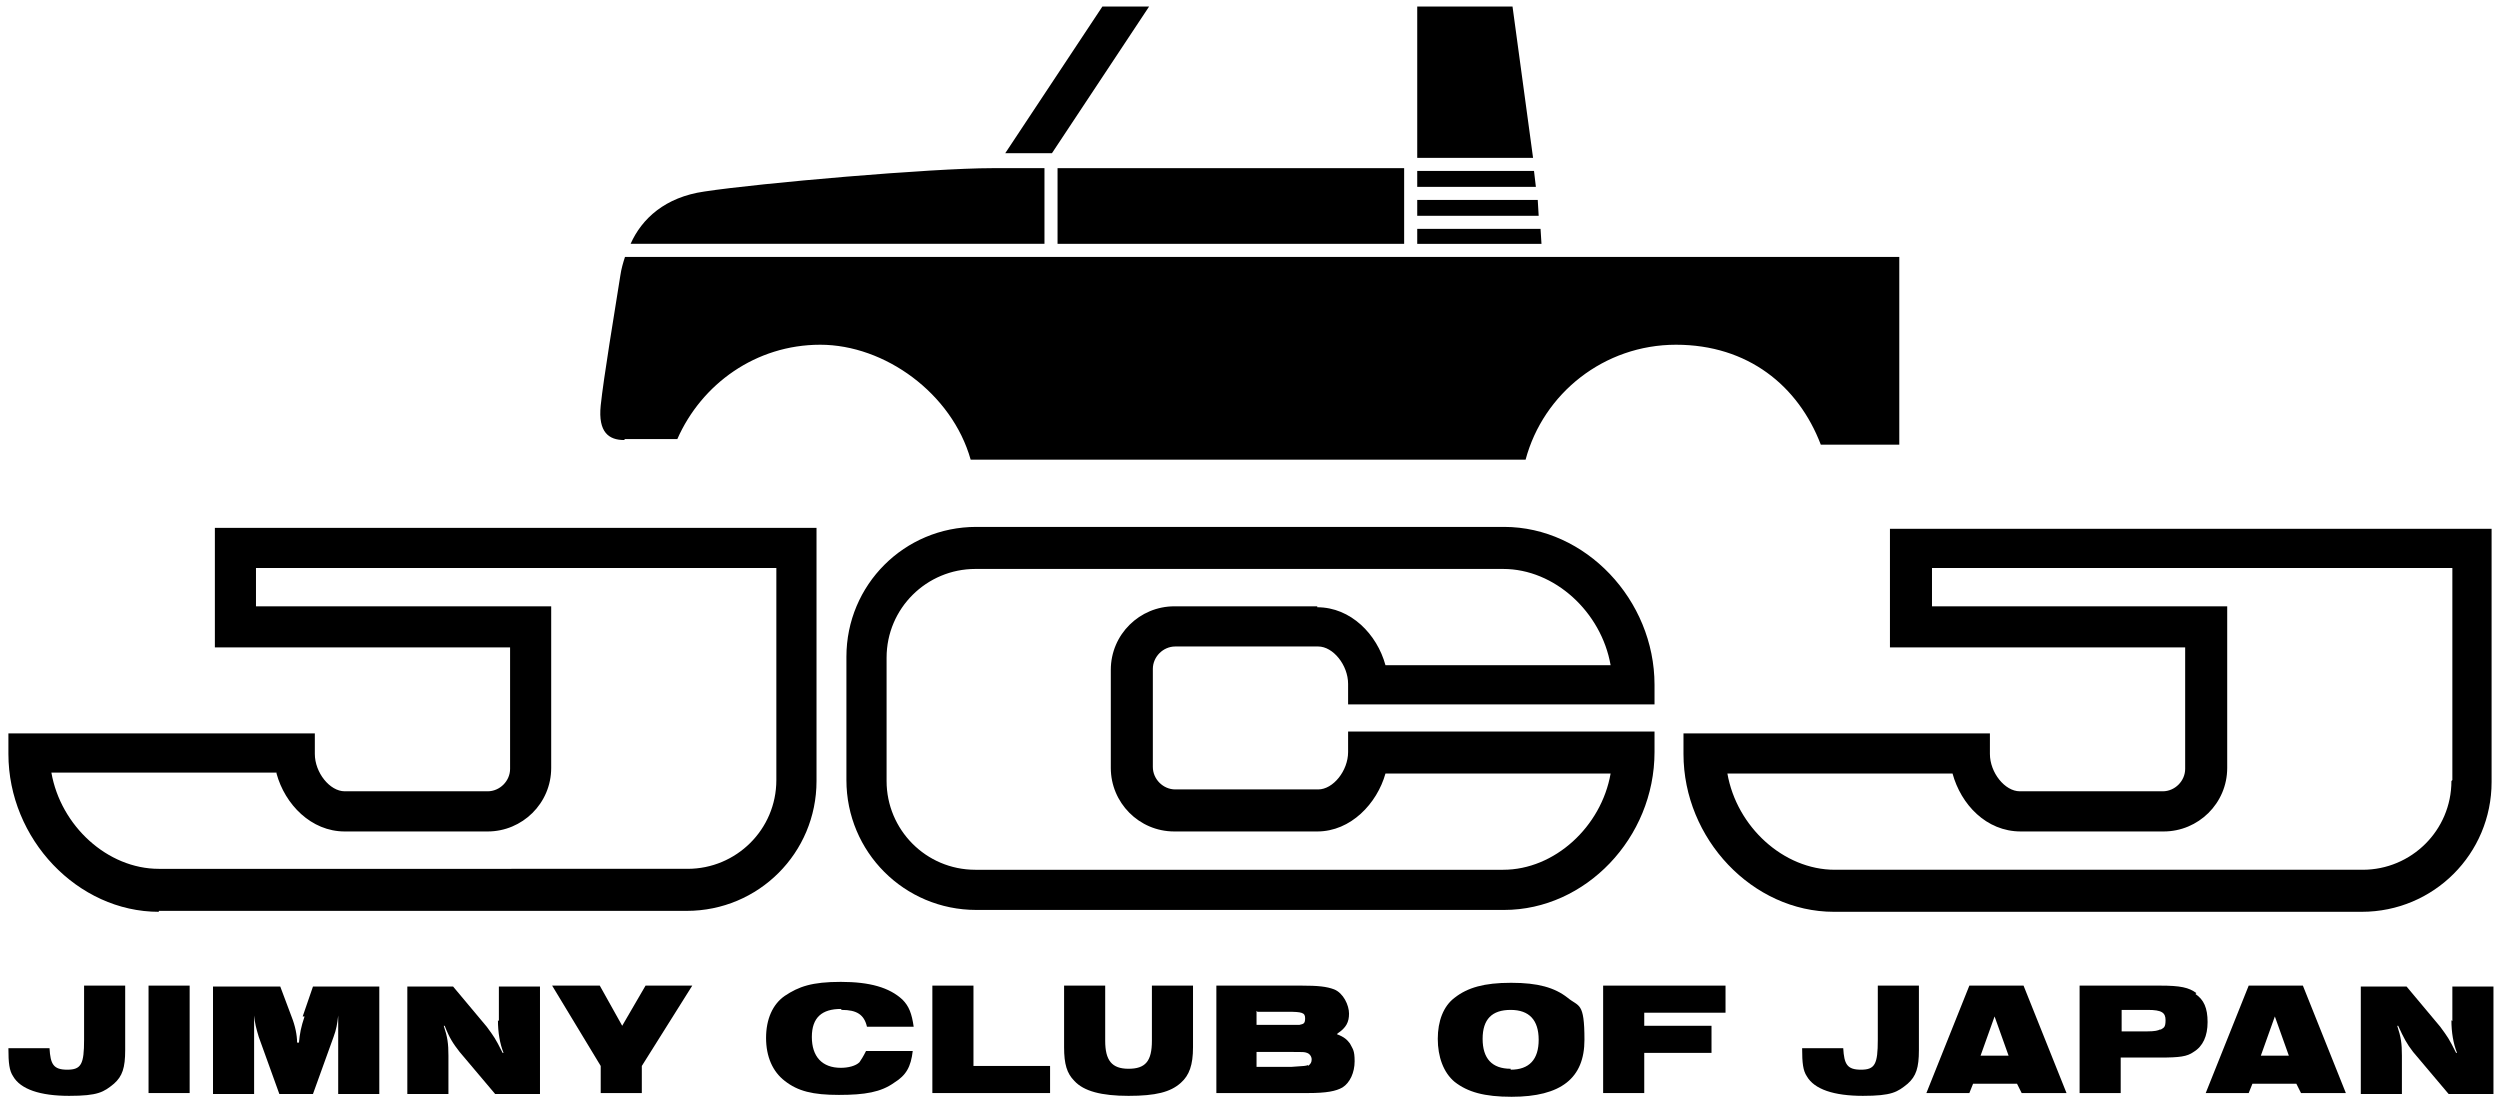
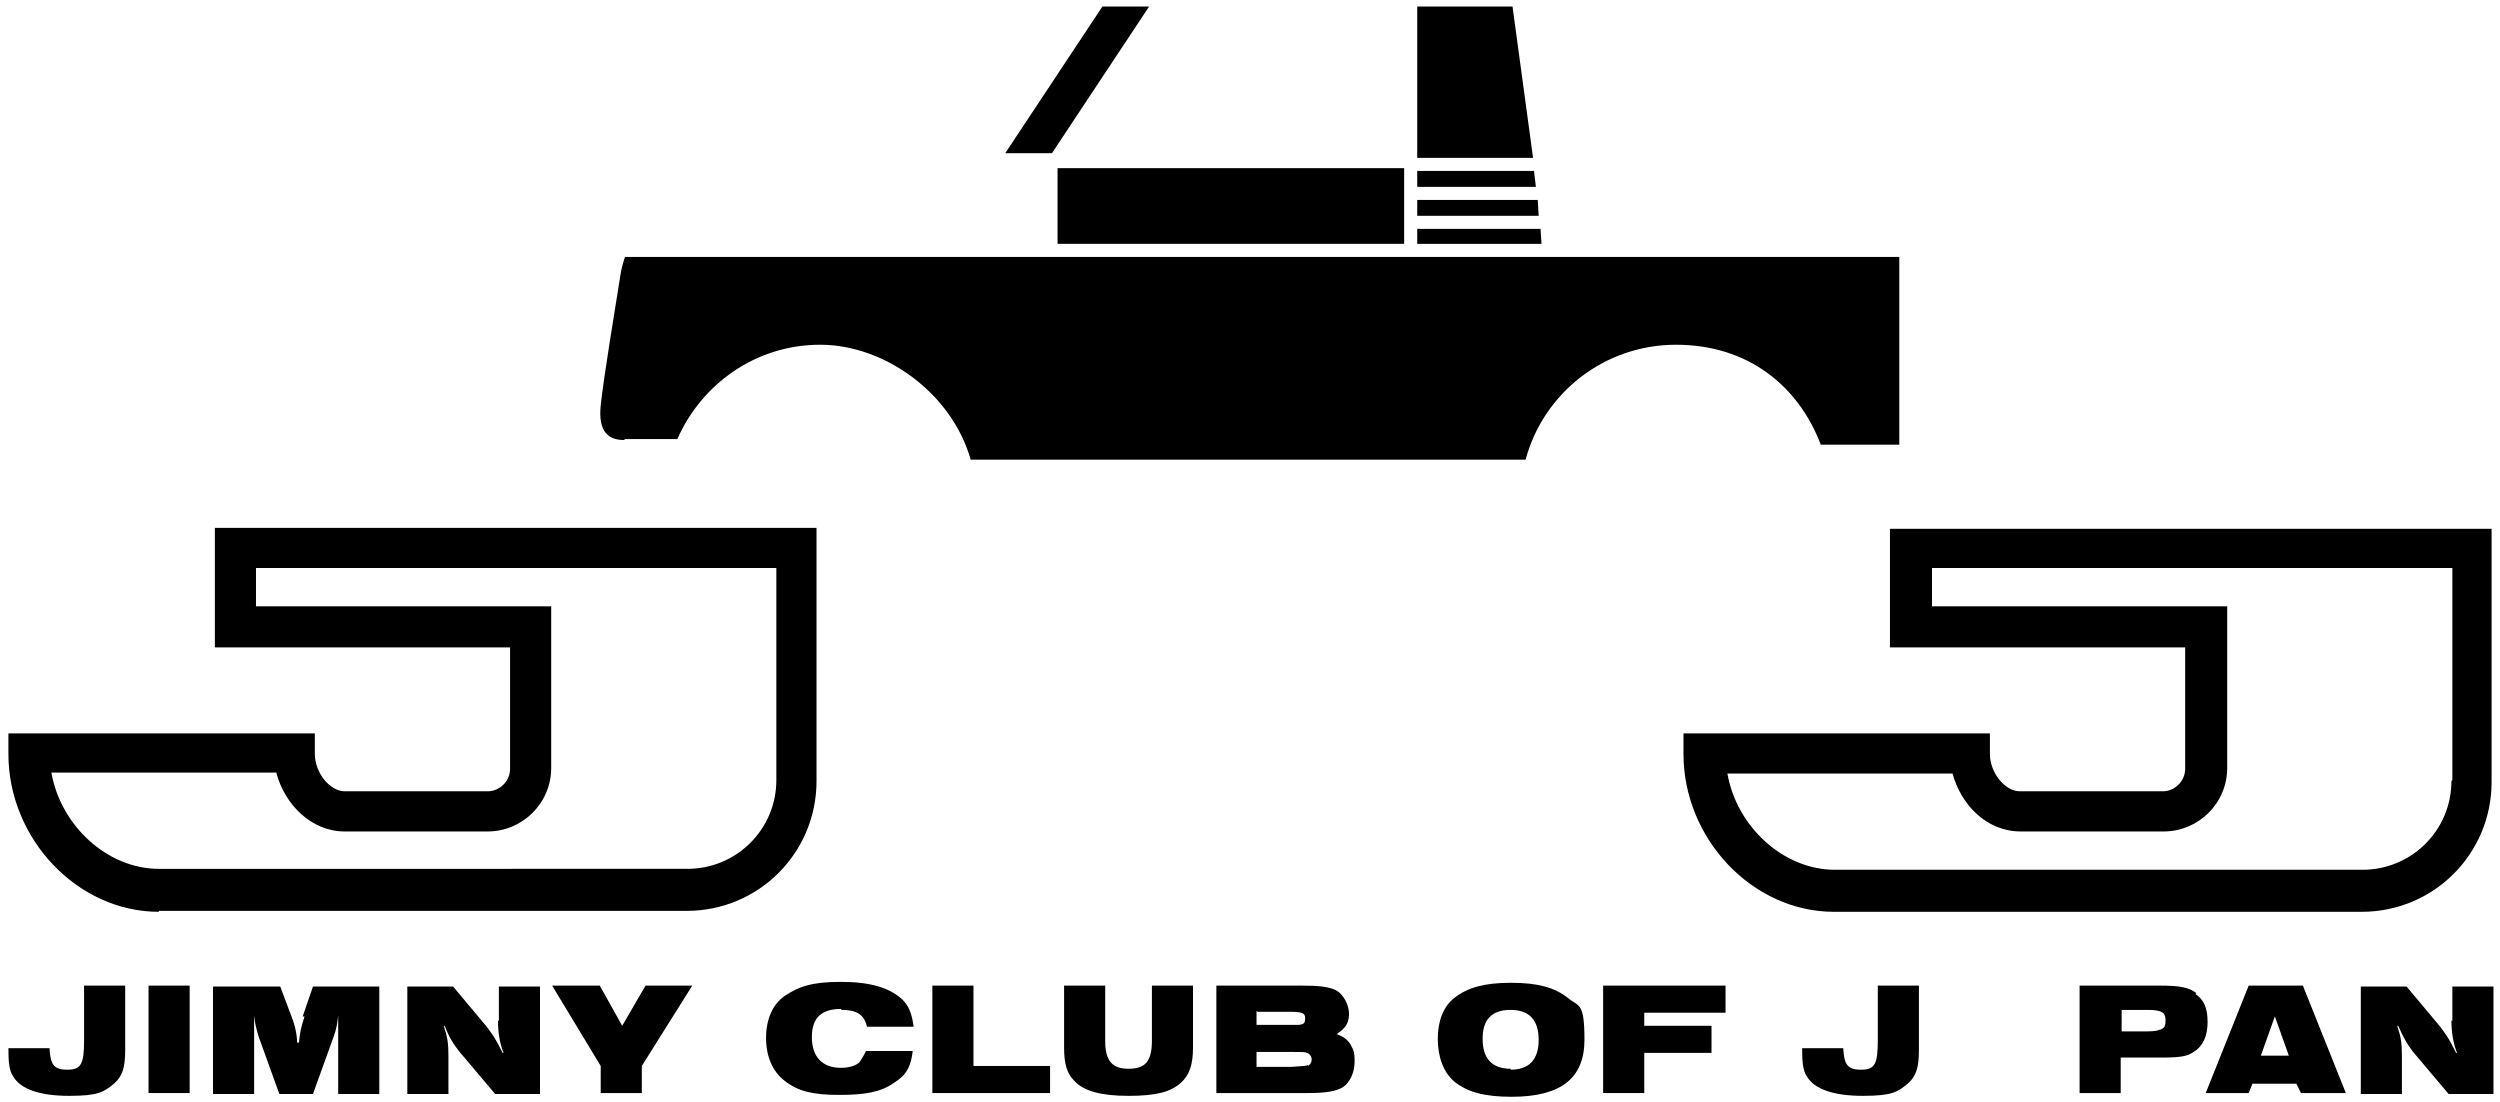
<svg xmlns="http://www.w3.org/2000/svg" version="1.1" viewBox="0 0 267.6 118">
  <g>
    <g id="_レイヤー_1" data-name="レイヤー_1">
      <g>
        <rect x="113.2" y="18" width="37.1" height="8.1" />
-         <path d="M111.8,18h-5.6c-6.5,0-24.9,1.6-30.8,2.5-4.2.6-6.7,2.9-7.9,5.6h44.3v-8.1Z" />
        <polygon points="123 .7 118 .7 107.6 16.4 112.6 16.4 123 .7" />
        <polygon points="164.2 18.3 151.7 18.3 151.7 20 164.4 20 164.2 18.3" />
        <polygon points="161.9 .7 151.7 .7 151.7 16.9 164.1 16.9 161.9 .7" />
        <polygon points="164.9 24.5 151.7 24.5 151.7 26.1 165 26.1 164.9 24.5" />
        <polygon points="164.6 21.4 151.7 21.4 151.7 23.1 164.7 23.1 164.6 21.4" />
        <path d="M66.9,47h5.6c2.6-5.9,8.4-10.1,15.3-10.1s14.1,5.2,16.1,12.3h59.4c1.9-7.1,8.4-12.3,16.1-12.3s13.1,4.4,15.5,10.7h8.4v-20.1H66.9c-.2.6-.4,1.3-.5,2-.6,3.8-1.8,11-2.1,13.9s.9,3.7,2.5,3.7Z" />
        <path d="M9,111.3c0,2.6-.3,3.2-1.8,3.2s-1.8-.6-1.9-2.3H.9c0,1.6.1,2.4.5,3,.8,1.4,2.9,2.1,6,2.1s3.7-.4,4.8-1.3c.9-.8,1.2-1.7,1.2-3.6v-6.9h-4.4v5.7Z" />
        <rect x="15.9" y="105.5" width="4.4" height="11.5" />
        <path d="M32.6,108.8c-.4,1.2-.5,1.8-.6,2.8h-.2c0-.8-.2-1.8-.6-2.8l-1.2-3.2h-7.2v11.5h4.4v-8.4h0c.1.9.2,1.3.5,2.3l2.2,6.1h3.6l2.2-6.1c.3-.8.4-1.4.5-2.3h0v8.4h4.4v-11.5h-7.1l-1.1,3.2Z" />
        <path d="M53.3,109.2c0,1.3.2,2.5.6,3.5h-.1c-.8-1.6-.9-1.7-1.7-2.8l-3.6-4.3h-4.9v11.5h4.4v-4.1c0-1.3-.1-2-.5-3.2h.1c.5,1.3.9,1.9,1.6,2.8l3.8,4.5h4.8v-11.5h-4.4v3.7Z" />
        <polygon points="66.6 109.8 64.2 105.5 59.1 105.5 64.3 114.1 64.3 117 68.7 117 68.7 114.1 74.1 105.5 69.1 105.5 66.6 109.8" />
        <path d="M90.1,108.1c1.6,0,2.4.5,2.7,1.8h5c-.2-1.4-.5-2.2-1.2-2.9-1.4-1.3-3.5-1.9-6.6-1.9s-4.5.5-6,1.5c-1.3.9-2,2.5-2,4.5s.7,3.6,2,4.6c1.4,1.1,3,1.5,5.8,1.5s4.5-.3,5.9-1.3c1.3-.8,1.8-1.7,2-3.4h-5c-.3.6-.5.9-.7,1.2-.4.4-1.2.6-2,.6-2,0-3.1-1.2-3.1-3.3s1.1-3,3.1-3Z" />
        <polygon points="104.2 105.5 99.8 105.5 99.8 117 112.4 117 112.4 114.1 104.2 114.1 104.2 105.5" />
        <path d="M123.3,111.4c0,2.2-.7,3-2.5,3s-2.5-.9-2.5-3v-5.9h-4.4v6.6c0,1.8.3,2.8,1.1,3.6,1,1.1,2.9,1.6,5.8,1.6s4.5-.4,5.6-1.4c.9-.8,1.3-1.9,1.3-3.8v-6.6h-4.4v5.9Z" />
        <path d="M143.2,110.6c.9-.6,1.2-1.2,1.2-2.1s-.6-2.2-1.6-2.6c-.8-.3-1.7-.4-3.5-.4h-9.1v11.5h9.8c2,0,3-.2,3.7-.6.8-.5,1.3-1.6,1.3-2.8s-.2-1.3-.5-1.9c-.3-.4-.6-.7-1.4-1ZM134.6,108.3h3.2c1.6,0,1.9.1,1.9.7s-.2.6-.6.7c-.3,0-.5,0-1.4,0h-3.2v-1.5ZM140,114c-.2.1-.3.1-1.8.2h-3.7v-1.6h3.7c1.4,0,1.4,0,1.7.1.3.1.5.4.5.7s-.1.5-.4.7Z" />
        <path d="M161.7,105.2c-2.8,0-4.6.5-6,1.6-1.2.9-1.8,2.5-1.8,4.4s.6,3.6,1.8,4.6c1.4,1.1,3.2,1.6,6.1,1.6,5.3,0,7.8-2,7.8-6.1s-.6-3.5-1.8-4.5c-1.4-1.1-3.2-1.6-6-1.6ZM161.7,114.4c-2,0-3-1.1-3-3.2s1-3.1,3-3.1,3,1.1,3,3.2-1,3.2-3,3.2Z" />
        <polygon points="171.6 117 176 117 176 112.7 183.2 112.7 183.2 109.8 176 109.8 176 108.4 184.7 108.4 184.7 105.5 171.6 105.5 171.6 117" />
        <path d="M201,111.3c0,2.6-.3,3.2-1.8,3.2s-1.8-.6-1.9-2.3h-4.4c0,1.6.1,2.4.5,3,.8,1.4,2.9,2.1,6,2.1s3.7-.4,4.8-1.3c.9-.8,1.2-1.7,1.2-3.6v-6.9h-4.4v5.7Z" />
-         <path d="M210.8,105.5l-4.6,11.5h4.6l.4-1h4.7l.5,1h4.8l-4.6-11.5h-5.8ZM212,113l1.5-4.2,1.5,4.2h-3Z" />
        <path d="M235.1,106.3c-.8-.6-1.7-.8-3.9-.8h-8.6v11.5h4.4v-3.8h4.2c2.1,0,2.9-.1,3.6-.6,1-.6,1.5-1.7,1.5-3.2s-.4-2.4-1.3-3ZM231.2,110.2c-.2.1-.5.2-1.4.2h-2.7v-2.3h2.8c1.5,0,1.9.3,1.9,1.1s-.2.8-.5,1Z" />
        <path d="M240.7,105.5l-4.6,11.5h4.6l.4-1h4.7l.5,1h4.8l-4.6-11.5h-5.8ZM242,113l1.5-4.2,1.5,4.2h-3Z" />
        <path d="M262.4,109.2c0,1.3.2,2.5.6,3.5h-.1c-.8-1.6-.9-1.7-1.7-2.8l-3.6-4.3h-4.9v11.5h4.4v-4.1c0-1.3-.1-2-.5-3.2h.1c.6,1.3.9,1.9,1.6,2.8l3.8,4.5h4.8v-11.5h-4.4v3.7Z" />
        <path d="M17,97.5h56.5c7.7,0,13.9-6.2,13.9-13.9v-27.1H23v12.8h31.6v13c0,1.3-1.1,2.4-2.4,2.4h-15.3c-1.6,0-3.2-2-3.2-4v-2.2H.9v2.2c0,9.1,7.4,16.9,16.1,16.9ZM29.6,82.8c.9,3.3,3.7,6.2,7.3,6.2h15.3c3.7,0,6.8-3,6.8-6.8v-17.3h-31.6v-4.1h55.7v22.7c0,5.3-4.3,9.5-9.5,9.5H17c-5.5,0-10.5-4.6-11.5-10.3h24.1Z" />
        <path d="M202.3,56.5v12.8h31.6v13c0,1.3-1.1,2.4-2.4,2.4h-15.3c-1.6,0-3.2-2-3.2-4v-2.2h-32.8v2.2c0,9.1,7.4,16.9,16.1,16.9h56.5c7.7,0,13.9-6.2,13.9-13.9v-27.1h-64.4ZM262.4,83.6c0,5.3-4.3,9.5-9.5,9.5h-56.5c-5.5,0-10.5-4.6-11.5-10.3h24.1c.9,3.3,3.6,6.2,7.3,6.2h15.3c3.7,0,6.8-3,6.8-6.8v-17.3h-31.6v-4.1h55.7v22.7Z" />
-         <path d="M177.1,75.5v-2.2c0-9.1-7.4-16.9-16.1-16.9h-56.5c-7.7,0-13.9,6.2-13.9,13.9v13.2c0,7.7,6.2,13.9,13.9,13.9h56.5c8.7,0,16.1-7.7,16.1-16.9v-2.2h-32.8v2.2c0,2-1.6,4-3.2,4h-15.3c-1.3,0-2.4-1.1-2.4-2.4v-10.5c0-1.3,1.1-2.4,2.4-2.4h15.3c1.6,0,3.2,2,3.2,4v2.2h32.8ZM141,64.9h-15.3c-3.7,0-6.8,3-6.8,6.8v10.5c0,3.7,3,6.8,6.8,6.8h15.3c3.6,0,6.4-3,7.3-6.2h24.1c-1,5.7-6,10.3-11.5,10.3h-56.5c-5.3,0-9.5-4.3-9.5-9.5v-13.2c0-5.3,4.3-9.5,9.5-9.5h56.5c5.5,0,10.5,4.6,11.5,10.3h-24.1c-.9-3.3-3.7-6.2-7.3-6.2Z" />
      </g>
    </g>
  </g>
</svg>